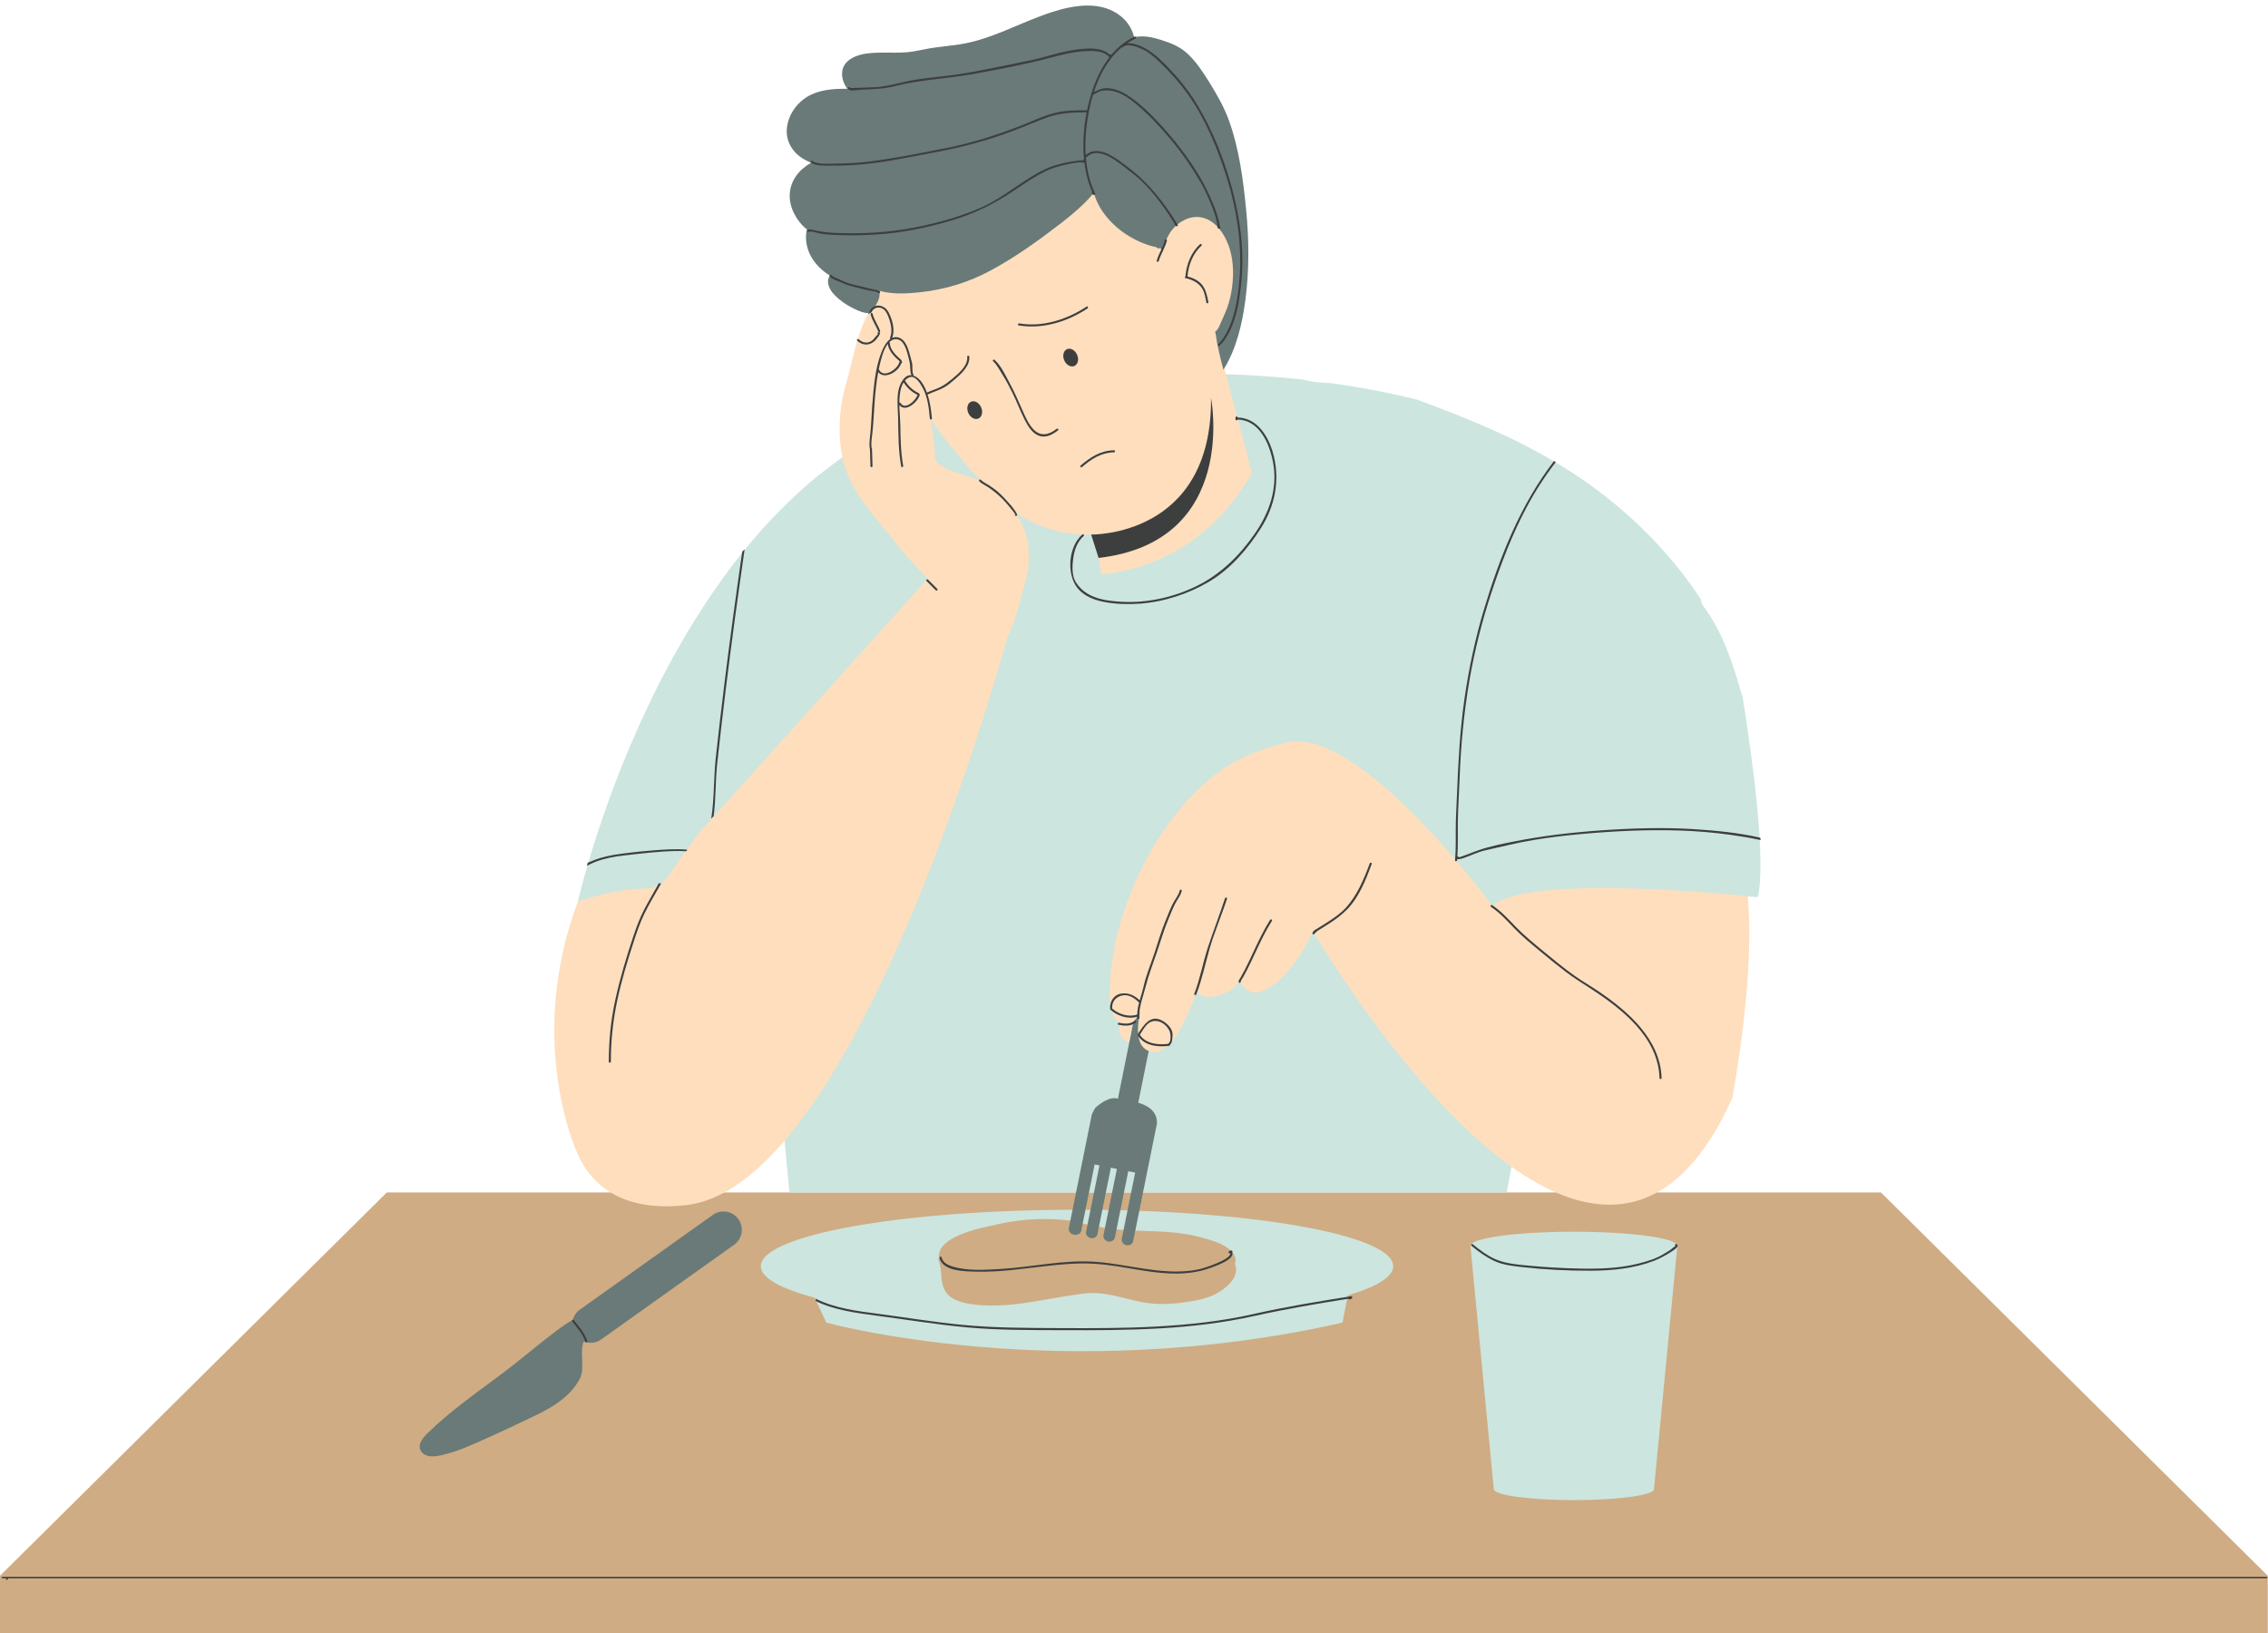
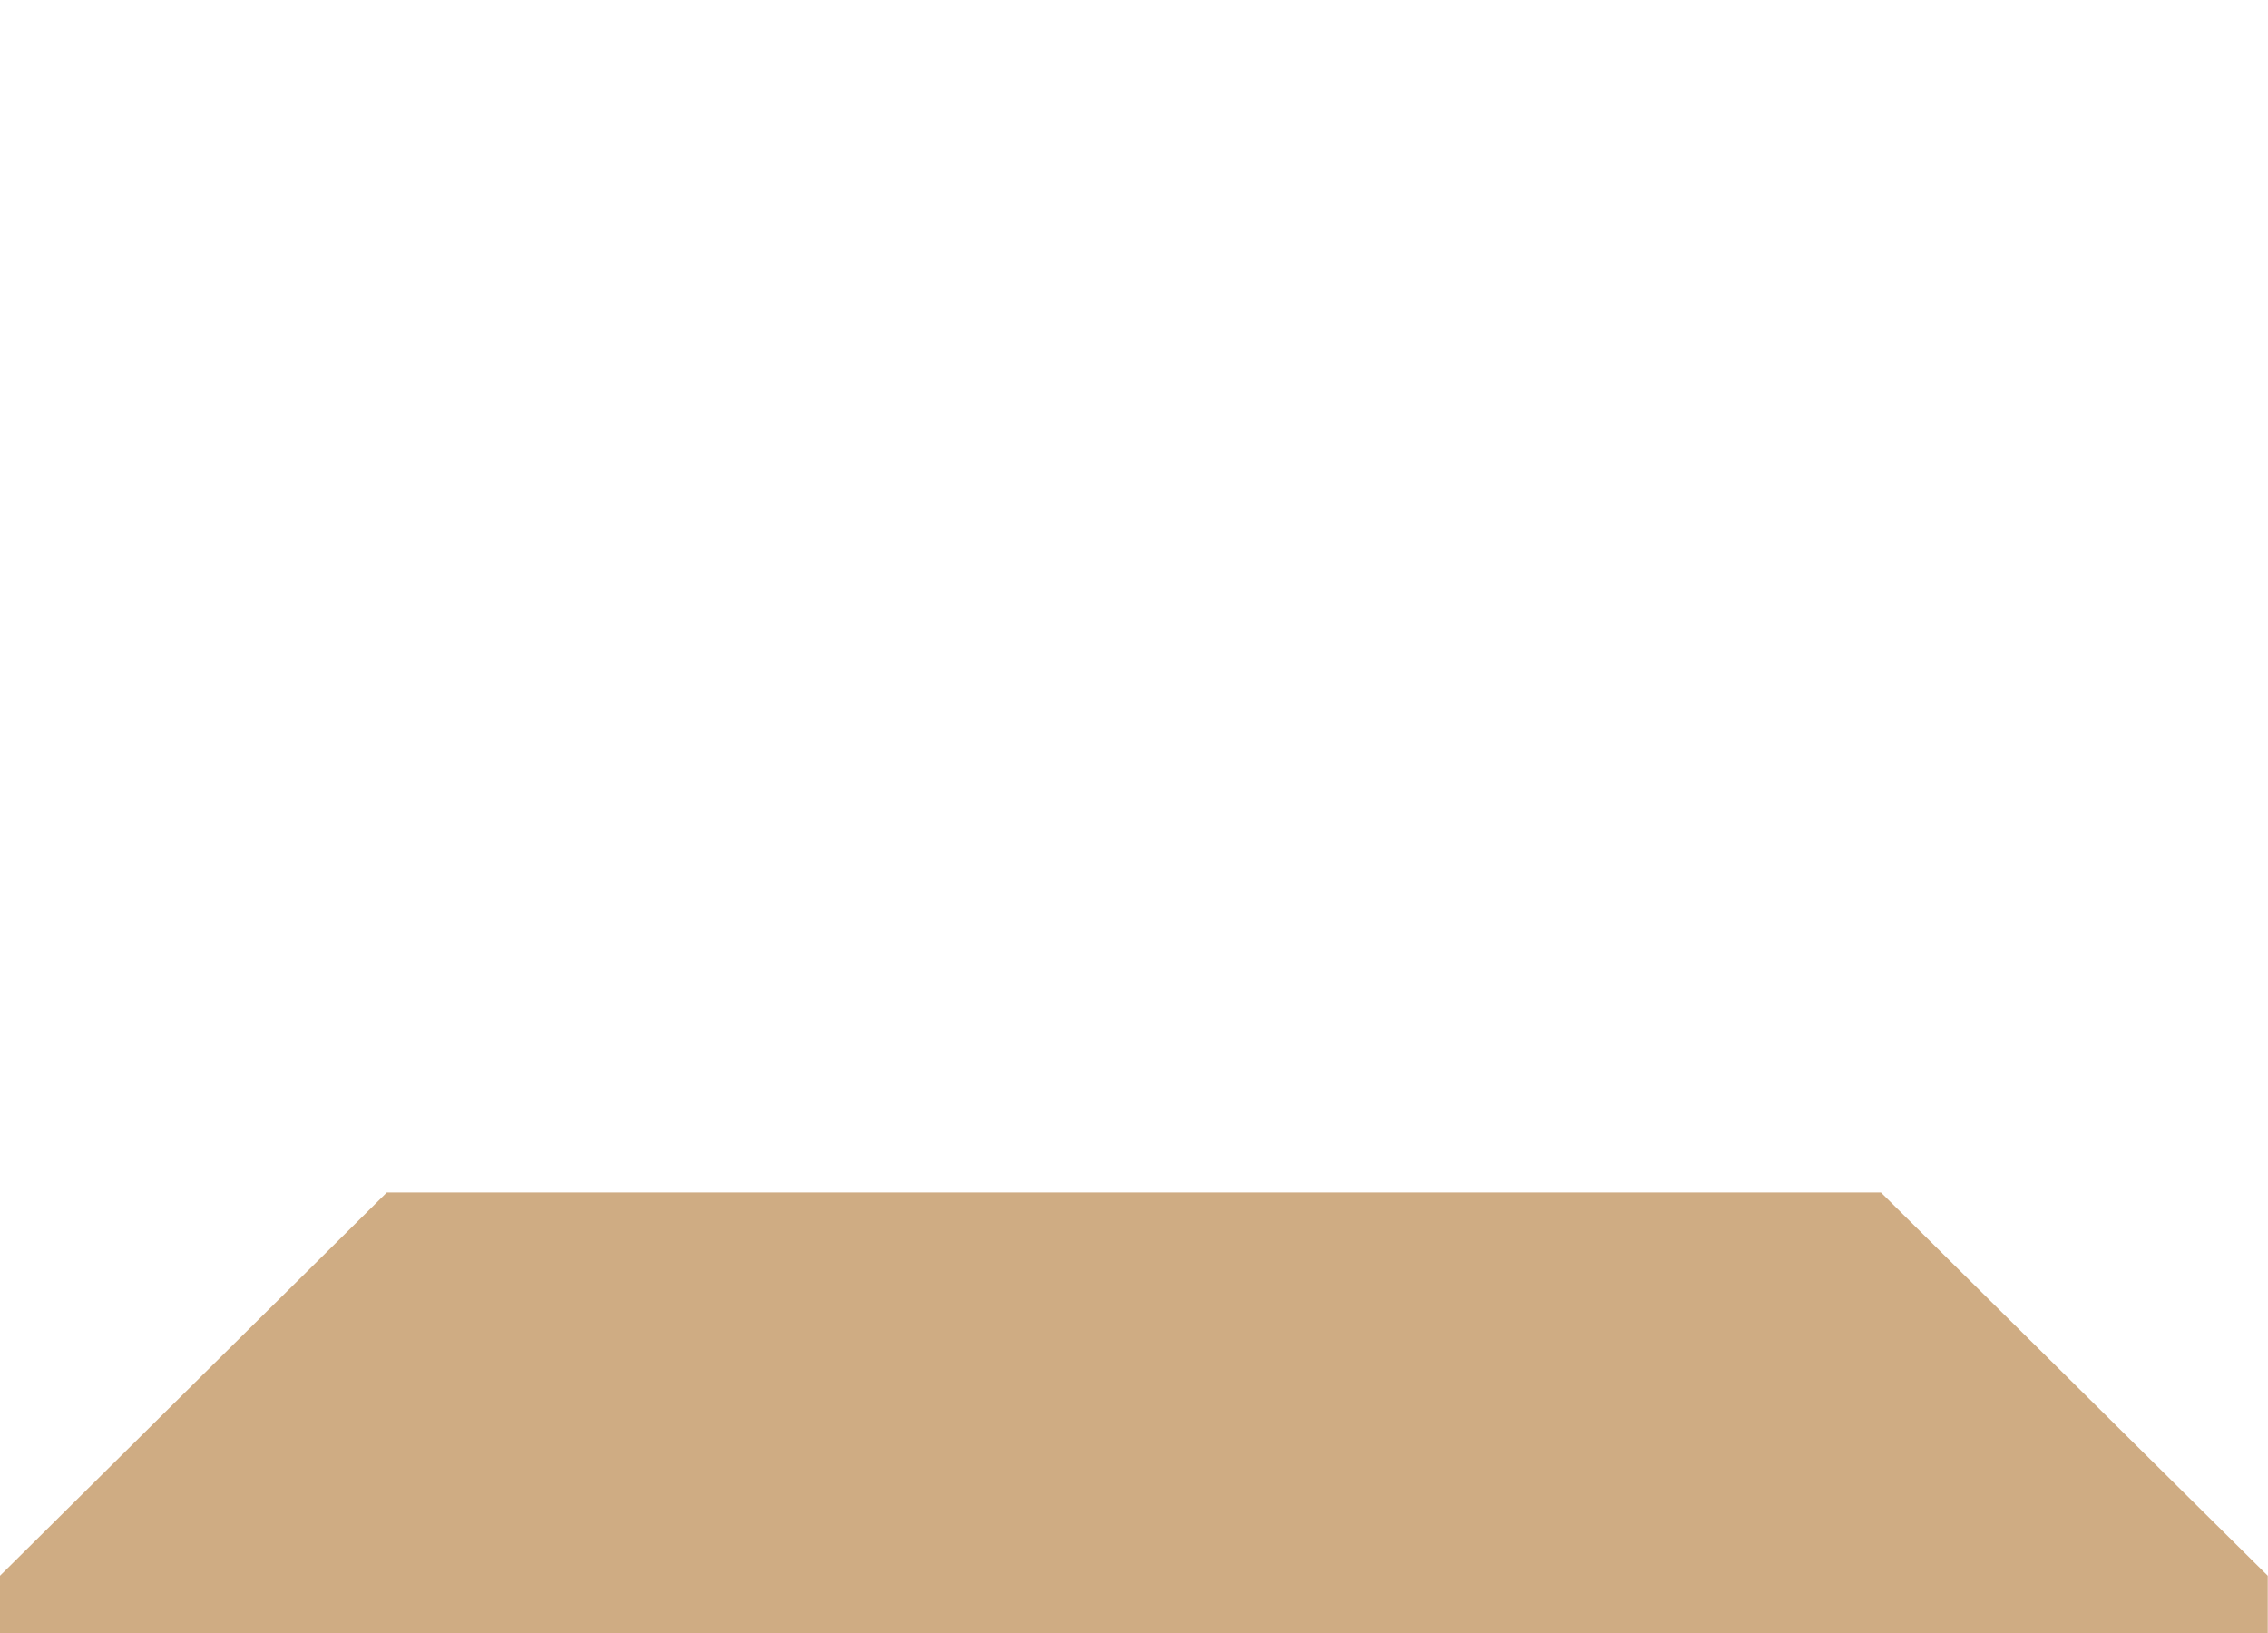
<svg xmlns="http://www.w3.org/2000/svg" height="353.7" preserveAspectRatio="xMidYMid meet" version="1.0" viewBox="0.0 -1.2 491.2 353.7" width="491.2" zoomAndPan="magnify">
  <g id="change1_1">
    <path d="M491.149,340.069v12.429H0v-12.429l83.771-83.012h301.53h22.076L491.149,340.069z" fill="#CFAC83" />
  </g>
  <g id="change2_1">
-     <path d="M233.262,260.796c-37.825,0-68.487,5.474-68.487,12.227c0,2.526,4.294,4.87,11.649,6.819l2.537,5.4 c0,0,50.479,13.925,111.807,0l1.134-5.902c6.25-1.845,9.847-4.007,9.847-6.317C301.749,266.27,271.088,260.796,233.262,260.796z M266.4,276.7c-2.037,2.19-4.601,3.211-7.511,3.757c-3.535,0.666-7.404,1.061-10.976,0.452c-4.405-0.75-8.375-2.49-12.935-1.983 c-7.476,0.835-15.238,3.163-22.81,2.511c-2.333-0.199-5.726-0.608-7.226-2.696c-1.575-2.2-0.724-4.737-1.672-7.075 c-0.071-0.173-0.031-0.314,0.061-0.413c-0.195-2.631,2.445-4.102,4.535-5.008c2.688-1.162,5.577-1.703,8.41-2.347 c5.171-1.17,10.575-1.372,15.828-0.724c0.262,0.031,0.376,0.271,0.354,0.475c1.545-0.007,3.103,0.312,4.602,0.639 c3.042,0.674,5.949,0.945,9.066,1.047c4.589,0.151,9.205,0.157,13.664,1.362c2.43,0.657,6.396,1.58,7.595,4.122 c0.286,0.614,0.275,1.191,0.061,1.715C268.068,273.875,267.592,275.414,266.4,276.7z M363.284,268.624l-5.065,52.684 c0,1.313-7.767,2.377-17.348,2.377s-17.348-1.064-17.348-2.377l-5.065-52.684c0-1.694,10.036-3.069,22.413-3.069 C353.25,265.554,363.284,266.929,363.284,268.624z M380.709,193.076c0,0-15.812-1.011-17.425,0 c-1.613,1.009-1.613,1.009-1.613,1.009l-20.44,37.311l-14.547-2.513l1.684,17.15l-2.042,11.024H170.976l-4.08-43.306l4.154-11.74 l-45.902-7.927c0,0,20.019-89.432,79.453-107.007c22.991-6.799,50.961-9.007,77.677-6.054c0.252,0.066,0.501,0.129,0.749,0.186 c1.718,0.392,3.456,0.501,5.198,0.56c6.318,0.888,12.537,2.071,18.574,3.558c1.149,0.408,2.29,0.831,3.419,1.258 c10.952,4.137,21.527,8.722,31.299,15.245c9.302,6.208,17.646,14.024,24.274,23.041c0.913,1.242,1.779,2.505,2.603,3.787 c0.033,0.497,0.184,0.98,0.497,1.397c4.354,5.815,6.6,12.934,8.526,19.849c0.018,0.052,0.028,0.106,0.044,0.159 C379.718,164.259,382.52,185.338,380.709,193.076z" fill="#CCE5DF" />
-   </g>
+     </g>
  <g id="change3_1">
-     <path d="M250.57,242.119l-2.076,10.26c-0.014,0.072-0.04,0.136-0.069,0.198c0.001,0.083-0.002,0.164-0.02,0.248 l-2.987,14.772c-0.126,0.622-0.778,1.014-1.458,0.877c-0.682-0.138-1.13-0.752-1.006-1.374l2.9-14.343l-1.495-0.304l-2.9,14.344 c-0.125,0.622-0.778,1.014-1.459,0.876c-0.68-0.138-1.129-0.751-1.005-1.373l2.9-14.344l-1.306-0.264l-2.906,14.368 c-0.125,0.621-0.778,1.013-1.459,0.875c-0.681-0.137-1.131-0.753-1.005-1.372l2.906-14.37l-1.051-0.211l-2.905,14.367 c-0.127,0.621-0.83,1.003-1.57,0.854c-0.741-0.15-1.241-0.773-1.115-1.396l2.988-14.774c0.017-0.088,0.048-0.166,0.086-0.243 c-0.008-0.075-0.008-0.153,0.009-0.229l1.905-9.427c0.122-0.267,0.254-0.527,0.392-0.787h-0.001c0.101-0.19,0.202-0.378,0.308-0.563 c0.002-0.003,0.004-0.004,0.004-0.006c0.021-0.038,0.041-0.075,0.063-0.112c0.025-0.01,0.055-0.01,0.082-0.018 c1.044-0.931,3.099-2.464,4.798-1.897l3.494-17.285c0.245-1.213,1.427-1.999,2.642-1.751c1.214,0.244,1.999,1.425,1.755,2.64 l-3.492,17.27c1.612,0.454,4.052,1.58,4.055,4.234C250.585,241.945,250.587,242.032,250.57,242.119z M154.386,261.91l-25.777,18.371 h-0.005l-3.008,2.141c-0.784,0.56-1.304,1.35-1.53,2.213c0,0.002-0.001,0.005-0.001,0.007c-0.262,0.149-0.518,0.299-0.772,0.453 c-1.673,1.01-3.222,2.24-4.767,3.44c-3.232,2.508-6.339,5.173-9.614,7.626c-5.586,4.188-11.367,8.193-16.376,13.09 c-1.076,1.05-2.409,2.748-1.112,4.138c1.332,1.433,3.957,0.653,5.55,0.22c2.881-0.779,5.617-2.075,8.335-3.284 c3.661-1.628,7.282-3.352,10.889-5.09c3.687-1.779,7.649-4.24,9.485-8.083c1.01-2.113-0.194-5.618,0.735-7.812 c1.213,0.485,2.641,0.365,3.782-0.449l4.689-3.342l24.105-17.171c1.787-1.272,2.201-3.754,0.932-5.536 C158.654,261.054,156.174,260.636,154.386,261.91z" fill="#697A78" />
-   </g>
+     </g>
  <g id="change4_1">
-     <path d="M271.141,101.198l-7.979-30.288c0.285-0.458,0.575-0.926,0.875-1.409 c10.899-17.576-2.029-23.008-2.029-23.008c-3.565-2.227-6.116-0.575-7.781,1.646c-4.318-8.046-8.368-13.405-8.368-13.405L232.104,30 l-4.291,2.072l-14.487,2.365l-16.267,8.282c0,0-18.232-15.628-10.323,14.958c0.084,0.333,0.172,0.67,0.267,1.011 c0.611,2.276,1.299,4.48,2.049,6.618c-2.466,3.146-3.603,7.83-4.614,12.004c-0.373,1.54-0.723,2.994-1.122,4.294 c-2.063,6.752-1.953,14.63,0.284,20.068c1.711,4.169,4.741,7.83,7.668,11.369c0.915,1.11,1.859,2.25,2.729,3.375 c2.117,2.724,4.458,5.306,6.926,7.675l-49.386,54.915c-2.083,2.795-4.204,5.587-6.107,8.5c-1.231,1.881-2.528,3.29-4.729,3.685 c-0.011,0.016-0.021,0.028-0.032,0.041c-0.076,0-0.152-0.002-0.228-0.002c-0.055,0.008-0.108,0.017-0.163,0.024 c-0.17,0.019-0.319,0.006-0.457-0.024c-7.582,0.12-14.676,2.854-14.676,2.854c-11.311,30.164-0.267,54.079-0.267,54.079l0.003-0.008 c3.363,8.254,11.016,13.118,23.823,11.629c34.777-4.044,64.647-105.598,69.656-123.522c0.014-0.026,0.032-0.051,0.047-0.078 l0.692-0.16l-0.506-0.19c1.077-2.072,1.694-4.423,2.293-6.717c0.275-1.056,0.538-2.053,0.838-3.029 c1.983-6.348,1.331-11.857-1.93-16.417c3.11,2.187,6.699,3.735,10.58,4.454c1.398,0.261,2.835,0.412,4.303,0.448 c0.218,0.005,0.44,0.009,0.661,0.009c0.576,0,1.146-0.02,1.712-0.055l1.483,8.629C238.537,123.156,259.164,122.712,271.141,101.198z M211.123,102.489c-0.728-0.31-1.588-0.581-2.498-0.87c-2.271-0.718-4.844-1.54-6.063-3.211l-0.023,0.014 c-0.146-3.665-0.51-6.667-1.091-8.996c4.095,5.922,8.198,10.606,11.428,13.929C212.325,103.044,211.744,102.755,211.123,102.489z M169.118,62.792c-0.098,0.022-0.151,0.036-0.151,0.036S169.051,62.716,169.118,62.792z M378.494,192.867 c0,0-47.645-5.065-55.258,2.152c0,0-19.962-27.37-35.95-34.155c-1.204-0.636-2.465-1.02-3.757-1.209 c-2.283-0.477-4.435-0.408-6.37,0.381c-2.329,0.529-4.653,1.396-6.862,2.331c-11.886,5.03-20.803,18.391-25.184,29.223 c-2.71,6.696-4.165,12.596-4.586,18.561c-0.018,0.235-0.034,0.486-0.057,0.747c-0.219,2.821-0.556,7.075,1.584,8.957 c0.217,0.19,0.432,0.347,0.646,0.473c-0.051-0.011-0.105-0.019-0.172-0.022c-0.172-0.01-0.271,0.197-0.19,0.333 c-0.019,0.031-0.031,0.067-0.029,0.109c0.001,0.257,0.011,0.505,0.034,0.75c-0.033,0.413,0.043,0.807,0.23,1.181 c0.259,0.761,0.742,1.398,1.619,1.811c0.131,0.064,0.278,0.014,0.325-0.131c0.43-1.338,0.635-2.688,0.665-4.086 c0.714-0.492,1.296-1.356,1.729-2.315c-0.551,2.684-0.707,5.323,0.197,6.972c0.482,0.881,1.235,1.432,2.243,1.647 c0.22,0.043,0.439,0.068,0.654,0.068c3.61-0.005,6.773-6.27,9.191-13.188c0.256,0.515,0.735,0.886,1.397,1.081 c0.376,0.107,0.791,0.154,1.23,0.154c1.912,0,4.258-0.931,5.358-1.993c0.431-0.416,0.865-0.9,1.287-1.429 c0.968,1.954,2.275,2.483,3.408,2.483c0.267,0,0.529-0.03,0.771-0.077c4.431-0.876,9.912-8.597,11.646-13.234 c10.82,17.817,63.079,98.113,90.87,36.184C375.166,236.624,380.247,210.184,378.494,192.867z M242.854,221.45 c-0.028,0.013-0.051,0.034-0.067,0.06c-0.002-0.023-0.005-0.049-0.006-0.073c0.004-0.037,0.015-0.075,0.022-0.114 C242.822,221.365,242.837,221.407,242.854,221.45z M243.854,223.469c0.005-0.023,0.007-0.045,0.013-0.066 c0.016,0,0.029-0.002,0.043-0.005c-0.019,0.123-0.032,0.248-0.041,0.376c-0.064-0.051-0.127-0.102-0.183-0.154 C243.759,223.605,243.827,223.557,243.854,223.469z M243.687,220.678c-0.039,0.047-0.086,0.087-0.131,0.131 c-0.095-0.081-0.238-0.083-0.318,0.037c-0.017-0.011-0.036-0.023-0.051-0.037c0.026-0.065,0.019-0.146-0.057-0.219 c-0.044-0.039-0.079-0.071-0.117-0.102C243.241,220.587,243.465,220.651,243.687,220.678z" fill="#FEDEBD" />
-   </g>
+     </g>
  <g id="change3_2">
-     <path d="M269.731,63.71c-0.691,5.248-1.934,10.631-4.762,15.172c-0.696-2.611-1.333-5.233-1.718-7.917 c-0.018-0.122-0.06-0.217-0.117-0.292c0.648-0.436,1.048-1.467,1.33-2.114c0.289-0.652,0.58-1.304,0.864-1.957 c0.6-1.37,1.025-2.817,1.301-4.28c0.572-3.092,0.638-6.411-0.243-9.449c-0.861-2.958-2.985-6.454-6.317-7.013 c-2.472-0.413-4.806,0.958-6.322,2.839c-0.577,0.715-0.938,1.671-1.426,2.503c-0.181,0.488-0.369,0.973-0.483,1.481 c-0.05,0.217-0.376,0.208-0.43,0c-0.012-0.048-0.033-0.092-0.06-0.132c-0.055,0-0.108-0.02-0.153-0.054 c-0.045,0.03-0.081,0.068-0.126,0.096c-0.063,0.036-0.12,0.041-0.17,0.022c-0.026-0.004-0.045-0.018-0.065-0.031 c-0.222-0.115-0.443-0.229-0.666-0.344c-0.137-0.006-0.272-0.022-0.407-0.057c-5.586-1.446-11.276-5.884-12.864-11.613 c-2.141,2.585-4.818,4.805-7.388,6.782c-4.731,3.643-9.75,7.234-15.019,10.059c-4.829,2.59-9.908,4.12-15.35,4.696 c-2.763,0.292-5.905,0.454-8.685-0.326c0.021,0.172,0.036,0.344,0.044,0.516c0.071,1.771-1.176,3.022-2.12,4.41 c-0.133,0.196-0.422,0.076-0.422-0.106c-0.869-0.013-1.77-0.385-2.537-0.732c-1.287-0.581-2.524-1.303-3.61-2.208 c-0.915-0.763-1.89-1.7-2.29-2.861c-0.164-0.466-0.231-0.923-0.167-1.419c0.04-0.312,0.251-0.621,0.354-0.922 c-3.336-2.05-5.695-5.549-5.039-9.663c0.013-0.097,0.088-0.181,0.182-0.234c-2.29-1.792-3.876-4.737-3.815-7.475 c0.071-3.194,2.05-5.576,4.653-7.054c-0.51-0.194-1.002-0.426-1.477-0.692c-2.647-1.499-4.228-4.13-3.73-7.244 c0.515-3.194,2.87-5.953,5.886-7.098c2.067-0.781,4.299-0.976,6.494-0.976c0.218,0,0.435,0.004,0.657,0.009 c-0.754-1.038-1.247-2.218-1.123-3.633c0.208-2.494,2.879-3.643,5.026-3.971c3.42-0.528,6.916,0.079,10.336-0.479 c1.632-0.27,3.229-0.661,4.875-0.874c1.722-0.227,3.446-0.399,5.164-0.661c6.383-0.972,11.941-4.073,17.93-6.272 c4.721-1.739,10.846-3.389,15.578-0.798c2.321,1.264,3.785,3.247,4.335,5.519c0.16-0.041,0.32-0.071,0.484-0.098 c1.84-0.289,3.778,0.172,5.526,0.74c2.006,0.649,3.882,1.403,5.46,2.845c1.947,1.788,3.397,4.01,4.782,6.241 c1.588,2.564,3.084,5.133,4.145,7.968c2.328,6.25,3.215,13.166,3.859,19.775C270.519,50.756,270.573,57.304,269.731,63.71z" fill="#697A78" />
-   </g>
+     </g>
  <g id="change5_1">
-     <path d="M192.371,66.317c-0.906-1.631-3.295-1.932-4.063,0c-0.105,0.266,0.324,0.38,0.427,0.118 c0.461-1.16,1.9-1.342,2.765-0.549c0.491,0.451,0.776,1.177,1.002,1.784c0.459,1.233,0.851,2.999,0.264,4.25 c-0.054,0.114-0.006,0.219,0.071,0.282c-1.068,0.738-1.761,2.371-2.146,3.459c-0.856,2.418-1.239,5.029-1.493,7.574 c-0.252,2.518-0.423,5.052-0.547,7.578c-0.067,1.364-0.288,2.714-0.345,4.079c-0.018,0.42,0.032,0.827,0.107,1.228 c0.013,1.213,0.101,2.424,0.108,3.637c0.002,0.286,0.445,0.287,0.443,0c-0.007-1.175-0.087-2.349-0.106-3.524 c0.001,0,0.002,0,0.002,0c0-0.004-0.001-0.007-0.002-0.011c0-0.078-0.004-0.157-0.005-0.235c0-0.073-0.03-0.127-0.074-0.163 c-0.179-1.092,0.057-2.326,0.176-3.406c0.255-2.329,0.313-4.684,0.502-7.022c0.163-2.02,0.372-4.025,0.743-6.012 c1.318,1.709,4.373-0.049,4.958-1.854c0.104-0.008,0.202-0.077,0.201-0.211c0-0.203-0.045-0.365-0.154-0.521 c-0.012-0.028-0.03-0.055-0.058-0.081c-1.088-0.943-2.378-2.153-2.45-3.687c-0.003-0.068-0.031-0.119-0.071-0.154 c0.47-0.456,1.035-0.706,1.712-0.595c1.565,0.258,2.087,2.657,2.415,3.912c0.173,0.658,0.336,1.291,0.365,1.974 c0.028,0.646,0.024,1.297,0.279,1.896c-0.599-0.056-1.209,0.186-1.75,0.891c-1.758,2.291-1.195,5.448-1.14,8.13 c0.073,3.584,0.022,7.193,0.676,10.731c0.053,0.281,0.479,0.162,0.428-0.118c-0.523-2.832-0.564-5.697-0.617-8.566 c-0.026-1.487-0.192-3.074-0.213-4.639c1.32,1.743,4.003-0.632,4.417-2.166c0.034-0.13-0.042-0.222-0.139-0.257 c-0.008-0.057-0.041-0.109-0.112-0.142c-1.164-0.528-2.223-1.487-2.878-2.582c-0.027-0.046-0.065-0.073-0.105-0.088 c0.292-0.353,0.646-0.637,1.075-0.776c1.241-0.404,2.328,1.451,2.791,2.31c1.078,1.999,1.365,4.424,1.556,6.651 c0.025,0.283,0.469,0.285,0.444,0c-0.152-1.748-0.387-3.533-0.941-5.207c0.02-0.003,0.039-0.005,0.059-0.014 c1.122-0.531,2.316-0.872,3.414-1.458c0.89-0.476,1.722-1.2,2.487-1.853c1.334-1.139,3.272-2.918,3.081-4.865 c-0.027-0.282-0.472-0.285-0.444,0c0.196,1.985-1.997,3.763-3.362,4.897c-0.708,0.589-1.463,1.159-2.275,1.592 c-0.987,0.528-2.083,0.817-3.095,1.292c-0.226-0.616-0.5-1.214-0.836-1.788c-0.506-0.86-1.294-1.645-2.137-1.898 c0.048-0.063,0.069-0.147,0.028-0.237c-0.384-0.833-0.075-1.758-0.31-2.609c-0.201-0.727-0.368-1.462-0.584-2.185 c-0.333-1.115-0.881-2.624-2.05-3.114c-0.622-0.261-1.168-0.224-1.65-0.008C193.925,70.25,193.229,67.863,192.371,66.317z M198.723,84.311c0.003,0.001,0.005,0.001,0.009,0.002c-0.422,1.225-2.705,3.411-3.698,1.765c-0.063-0.104-0.166-0.12-0.255-0.09 c0.009-0.999,0.089-1.982,0.316-2.917c0.117-0.483,0.322-1.007,0.616-1.465C196.402,82.747,197.506,83.76,198.723,84.311z M194.834,77.031c0.025,0.029,0.042,0.06,0.054,0.088c-0.052,0.023-0.094,0.067-0.111,0.14c-0.373,1.515-3.529,3.677-4.451,1.481 c0.062-0.302,0.128-0.603,0.2-0.904c0.255-1.079,0.761-3.272,1.751-4.565C192.463,74.822,193.705,76.052,194.834,77.031z M214.395,104.03c0.61,0.42,1.234,0.84,1.787,1.336c1.009,0.906,1.897,1.883,2.782,2.907c0.15,0.172,2.078,2.488,0.994,2.232 c-0.278-0.065-0.161-0.494,0.119-0.427c-0.344-0.082-0.153,0.155-0.396-0.187c-0.075-0.108-0.151-0.214-0.231-0.318 c-0.228-0.3-0.46-0.596-0.708-0.881c-0.533-0.616-1.041-1.252-1.62-1.83c-0.915-0.912-1.884-1.715-2.95-2.449 c-0.642-0.439-1.553-0.833-2.075-1.395c-0.195-0.209,0.118-0.523,0.314-0.314C212.895,103.226,213.8,103.62,214.395,104.03z M258.654,214.036c1.275-3.26,1.853-6.71,2.941-10.022c1.178-3.58,2.555-7.094,3.713-10.68c0.087-0.271,0.517-0.155,0.428,0.118 c-1.199,3.716-2.784,7.333-3.845,11.091c-0.907,3.211-1.589,6.495-2.81,9.61C258.98,214.417,258.55,214.303,258.654,214.036z M268.256,211.432c0-0.359,0.248-0.613,0.423-0.919c0.316-0.56,0.627-1.122,0.922-1.695c0.591-1.158,1.15-2.334,1.7-3.513 c1.161-2.486,2.319-4.972,3.79-7.294c0.153-0.238,0.536-0.019,0.381,0.225c-1.398,2.21-2.518,4.569-3.62,6.937 c-0.553,1.181-1.099,2.365-1.692,3.525c-0.294,0.572-0.59,1.146-0.908,1.705c-0.146,0.258-0.549,0.732-0.549,1.029 C268.702,211.719,268.256,211.719,268.256,211.432z M284.337,200.744c0.063-0.047,0.04-0.196,0.104-0.263 c0.243-0.243,0.63-0.429,0.922-0.614c0.678-0.435,1.367-0.854,2.044-1.289c1.447-0.922,2.894-1.899,4.063-3.171 c2.468-2.689,3.932-6.235,5.187-9.614c0.099-0.266,0.527-0.151,0.429,0.118c-1.268,3.408-2.731,7.155-5.304,9.812 c-1.23,1.272-2.653,2.297-4.148,3.239c-0.779,0.492-1.569,0.97-2.34,1.479c-0.326,0.217-0.44,0.474-0.731,0.686 C284.329,201.295,284.109,200.909,284.337,200.744z M218.711,81.855c1.031,1.882,1.857,3.843,2.731,5.8 c0.651,1.458,1.33,3.11,2.492,4.245c1.572,1.534,3.321,1.028,4.912-0.226c0.223-0.174,0.54,0.136,0.314,0.314 c-1.232,0.972-2.706,1.761-4.274,1.125c-1.379-0.558-2.281-2.079-2.926-3.335c-0.998-1.945-1.737-4.013-2.72-5.966 c-0.651-1.295-1.322-2.629-2.11-3.847c-0.637-0.984-1.151-2.12-2.036-2.912c-0.213-0.192,0.102-0.504,0.314-0.314 C216.854,78.033,217.794,80.182,218.711,81.855z M235.548,65.591c-4.309,2.861-9.742,4.556-14.921,3.682 c-0.28-0.047-0.161-0.474,0.118-0.427c5.058,0.853,10.377-0.848,14.579-3.638C235.563,65.049,235.786,65.434,235.548,65.591z M260.208,52.004c-1.848,1.701-2.84,4.207-3.025,6.684c1.234,0.294,2.542,0.919,3.285,1.961c0.755,1.056,0.979,2.315,1.238,3.561 c0.058,0.279-0.368,0.398-0.426,0.118c-0.229-1.082-0.388-2.327-1.048-3.249c-0.808-1.13-2.119-1.763-3.456-2.03 c-0.223-0.044-0.192-0.317-0.032-0.403c0.199-2.577,1.226-5.185,3.149-6.955C260.104,51.499,260.42,51.812,260.208,52.004z M250.521,55.228c0.452-1.535,1.385-2.886,1.774-4.436c0.072-0.278,0.499-0.161,0.431,0.117c-0.393,1.552-1.323,2.902-1.775,4.437 C250.869,55.619,250.439,55.501,250.521,55.228z M190.563,61.931c0.179,0.22-0.133,0.536-0.313,0.314 c-0.28-0.344-1.875-0.487-2.332-0.599c-1.198-0.29-2.4-0.568-3.589-0.89c-0.832-0.226-1.594-0.52-2.375-0.884 c-0.606-0.284-1.855-0.625-2.237-1.221c-0.154-0.241,0.23-0.464,0.384-0.224c0.205,0.322,1.054,0.575,1.384,0.734 c0.573,0.274,1.146,0.553,1.736,0.791c0.795,0.319,1.661,0.494,2.489,0.7c1.122,0.278,2.247,0.541,3.368,0.82 C189.429,61.56,190.31,61.619,190.563,61.931z M174.969,48.566c0.593-0.156,1.38,0.094,1.959,0.212 c1.262,0.257,2.52,0.405,3.808,0.459c2.866,0.118,5.757,0.106,8.621-0.066c5.771-0.349,11.442-1.457,16.968-3.15 c2.737-0.84,5.443-1.83,7.979-3.169c2.434-1.286,4.647-2.901,6.939-4.415c2.222-1.469,4.512-2.941,7.065-3.758 c1.354-0.433,2.735-0.75,4.142-0.95c0.729-0.104,1.399-0.218,2.097-0.172c0.001-0.12,0.109-0.228,0.23-0.227 c-0.339-3.412-0.07-6.942,0.567-10.205c-2.832,0.001-5.608,0.08-8.309,1.027c-2.566,0.9-5.053,2.022-7.599,2.98 c-5.442,2.048-10.912,3.535-16.628,4.591c-5.45,1.008-10.971,2.231-16.497,2.714c-2.074,0.182-4.153,0.245-6.234,0.233 c-1.368-0.009-3.205,0.123-4.421-0.634c-0.243-0.15-0.02-0.535,0.224-0.382c1.379,0.857,3.628,0.584,5.187,0.567 c2.268-0.026,4.525-0.116,6.779-0.386c5.672-0.681,11.364-1.843,16.969-2.943c5.534-1.086,10.816-2.748,16.07-4.788 c2.508-0.974,4.986-2.211,7.607-2.858c2.246-0.554,4.565-0.564,6.868-0.564c0.025,0,0.047,0.007,0.069,0.014 c0.089-0.439,0.186-0.875,0.29-1.303c0.176-0.734,0.378-1.474,0.605-2.212c0.001-0.037,0.01-0.072,0.034-0.104 c0.868-2.793,2.122-5.552,3.898-7.853c-1.172-1.529-3.665-1.436-5.394-1.336c-2.532,0.146-4.854,0.75-7.293,1.398 c-5.56,1.478-11.293,2.539-16.951,3.568c-5.603,1.018-11.323,1.181-16.853,2.608c-2.497,0.644-4.938,0.641-7.489,0.787 c-0.454,0.025-2.61,0.477-2.598-0.374c0.004-0.287,0.447-0.287,0.444,0c-0.001,0.027,5.749-0.197,5.99-0.221 c2.902-0.295,5.688-1.225,8.573-1.655c2.684-0.399,5.385-0.648,8.076-0.999c2.846-0.371,5.644-0.962,8.458-1.516 c2.849-0.561,5.701-1.11,8.536-1.745c2.637-0.59,5.234-1.49,7.893-1.959c2.404-0.425,6.717-1.129,8.7,0.877 c0.083-0.121,0.28-0.122,0.366-0.001c1.369-1.63,3.021-2.996,5.029-3.915c0.258-0.118,0.484,0.263,0.224,0.383 c-0.662,0.304-1.284,0.659-1.874,1.056c1.275-0.131,2.916,0.532,3.788,1.005c2.385,1.292,4.334,3.384,6.163,5.351 c2.07,2.227,3.894,4.679,5.445,7.293c3.308,5.564,5.736,11.771,7.406,18.016c1.733,6.488,2.616,13.276,1.944,19.986 c-0.277,2.749-0.633,5.58-1.519,8.208c-0.42,1.245-0.917,2.486-1.608,3.606c-0.285,0.458-0.58,0.912-0.923,1.328 c-0.131,0.159-0.593,0.547-0.827,0.834c-0.066-0.145-0.14-0.283-0.221-0.417c0.204-0.191,0.439-0.373,0.539-0.495 c0.452-0.547,0.863-1.128,1.209-1.749c0.677-1.218,1.21-2.511,1.599-3.85c0.851-2.935,1.263-6.065,1.435-9.11 c0.396-6.976-0.682-13.949-2.745-20.608c-1.955-6.312-4.515-12.624-8.309-18.071c-1.808-2.595-3.898-4.917-6.168-7.114 c-1.099-1.063-2.264-2.139-3.646-2.824c-1.003-0.499-3.48-1.544-4.454-0.557c-0.081,0.082-0.179,0.078-0.256,0.033 c-0.816,0.683-1.56,1.451-2.224,2.288c-0.008,0.015-0.019,0.029-0.029,0.041c-1.705,2.156-2.926,4.744-3.782,7.38 c1.112-0.589,2.113-1.004,3.482-0.816c1.624,0.224,3.121,0.97,4.449,1.91c3.014,2.135,5.654,4.922,8.063,7.703 c2.557,2.956,4.896,6.111,6.896,9.47c1.042,1.749,1.933,3.59,2.738,5.459c0.386,0.901,0.744,1.823,1.032,2.76 c0.159,0.518,0.318,1.037,0.438,1.564c0.053,0.231,0.091,0.974,0.249,1.145c0.177,0.194-0.045,0.453-0.27,0.349 c-0.051-0.015-0.103-0.029-0.156-0.043c-0.187-0.045-0.189-0.251-0.09-0.363c-0.146-0.424-0.159-0.996-0.259-1.361 c-0.25-0.922-0.538-1.834-0.886-2.725c-0.736-1.886-1.578-3.805-2.594-5.561c-1.874-3.234-4.008-6.323-6.405-9.192 c-2.251-2.695-4.683-5.324-7.38-7.582c-1.366-1.144-2.92-2.313-4.655-2.825c-0.845-0.25-1.639-0.319-2.514-0.254 c-0.906,0.069-1.575,0.547-2.336,0.969c-0.216,0.717-0.407,1.437-0.573,2.148c-0.793,3.414-1.248,7.218-1.001,10.916 c2.847-2.623,7.161,1.071,9.447,2.817c4.335,3.308,7.65,7.612,10.478,12.243c0.115,0.188-0.115,0.421-0.303,0.303 c-0.205-0.128-0.224-0.168-0.375-0.376c-0.055-0.074-0.049-0.146-0.013-0.204c-2.571-4.149-5.594-8.265-9.521-11.212 c-2.215-1.663-6.735-5.873-9.489-3.178c-0.059,0.057-0.125,0.069-0.186,0.058c0.023,0.291,0.047,0.582,0.08,0.871 c0.022,0.043,0.027,0.089,0.018,0.132c0.285,2.385,0.88,4.699,1.898,6.802c0.063,0.134-0.01,0.357-0.193,0.335 c-0.233-0.029-0.268-0.052-0.452-0.213c-0.134-0.118-0.063-0.283,0.063-0.345c-0.902-1.999-1.46-4.175-1.74-6.421 c-1.335-0.225-2.875,0.165-4.186,0.46c-1.38,0.311-2.792,0.695-4.07,1.313c-2.519,1.217-4.822,2.796-7.134,4.356 c-4.307,2.905-8.751,5.051-13.75,6.497c-5.347,1.546-10.791,2.645-16.357,2.949c-2.863,0.156-5.757,0.211-8.621,0.067 c-1.064-0.053-2.146-0.103-3.191-0.322c-0.704-0.148-1.748-0.553-2.458-0.365C174.81,49.067,174.693,48.64,174.969,48.566z M200.988,124.331c0.666,0.666,1.331,1.331,1.996,1.996c0.203,0.203-0.111,0.516-0.314,0.313c-0.666-0.665-1.331-1.331-1.995-1.996 C200.471,124.441,200.785,124.127,200.988,124.331z M142.688,190.095c0.044,0.003,0.086,0.013,0.132,0.013 c0.123,0,0.247-0.004,0.371-0.009c-0.17,0.308-0.339,0.614-0.513,0.919c-1.062,1.864-2.167,3.715-3.109,5.649 c-0.938,1.924-1.612,3.917-2.28,5.952c-1.379,4.204-2.665,8.455-3.59,12.791c-0.946,4.43-1.404,8.79-1.404,13.319 c0,0.29-0.443,0.29-0.443,0c0-4.563,0.444-8.977,1.419-13.439c1.008-4.611,2.367-9.13,3.858-13.601 c0.688-2.059,1.415-4.039,2.417-5.965C140.539,193.818,141.641,191.971,142.688,190.095z M154.04,176.098 c0.685-4.342,0.506-8.813,0.982-13.185c0.583-5.358,1.208-10.711,1.873-16.061c1.186-9.545,2.491-19.076,3.856-28.598 c0.027-0.017,0.053-0.034,0.079-0.055c0.156-0.134,0.3-0.278,0.435-0.428c-1.454,10.114-2.842,20.239-4.087,30.381 c-0.656,5.351-1.278,10.707-1.853,16.068c-0.403,3.773-0.259,7.609-0.774,11.37C154.356,175.735,154.187,175.906,154.04,176.098z M129.095,185.4c-0.69,0.258-1.349,0.588-2.006,0.918c0.108-0.198,0.167-0.42,0.178-0.646c0-0.001,0.001-0.004,0.001-0.005 c0.022-0.01,0.042-0.021,0.063-0.03c0.924-0.406,1.867-0.779,2.842-1.062c1.762-0.508,3.54-0.765,5.36-1 c1.914-0.246,3.837-0.44,5.762-0.591c2.394-0.186,4.845-0.376,7.246-0.185c0.089,0.008,0.197,0.016,0.314,0.024 c-0.022,0.042-0.046,0.085-0.07,0.129c-0.071,0.062-0.132,0.129-0.188,0.203c-2.996-0.222-7.968,0.323-8.741,0.395 c-1.542,0.141-3.076,0.346-4.615,0.51C133.15,184.281,131.06,184.668,129.095,185.4z M268.036,89.225 c4.5,0.071,6.941,4.536,7.865,8.45c1.273,5.39,0.184,10.741-2.759,15.417c-2.834,4.507-6.63,8.925-11.246,11.663 c-4.54,2.692-9.798,4.395-15.067,4.784c-2.44,0.18-4.964,0.106-7.376-0.316c-2.264-0.395-4.612-1.219-6.098-3.076 c-2.434-3.044-1.95-8.987,1.032-11.575c0.214-0.187,0.53,0.125,0.313,0.314c-1.337,1.16-1.994,2.953-2.243,4.67 c-0.229,1.577-0.375,3.836,0.503,5.263c2.149,3.492,6.148,4.093,9.925,4.309c5.522,0.315,11.208-0.947,16.178-3.356 c5.257-2.548,9.403-6.641,12.712-11.417c3.194-4.608,5.018-9.945,3.912-15.558c-0.783-3.988-2.953-9.055-7.661-9.127 c-0.044,0.24-0.436,0.228-0.436-0.042c0-0.061,0-0.122,0-0.184c0-0.074,0-0.148,0-0.222c0-0.286,0.444-0.286,0.444,0 C268.036,89.222,268.036,89.223,268.036,89.225z M315.574,185.113c0.007-0.078,0.012-0.156,0.021-0.234 c0.365,0.053,1.063-0.141,1.27-0.21c1.604-0.535,3.132-1.329,4.809-1.707c3.448-0.779,6.828-1.625,10.339-2.219 c3.646-0.616,7.327-1.039,11.026-1.366c6.926-0.613,13.902-0.933,20.872-0.702c3.632,0.12,7.253,0.423,10.836,0.922 c2.16,0.302,4.404,0.655,6.573,1.143c-0.032-0.169-0.059-0.339-0.085-0.509c-4.643-1.074-9.621-1.561-14.325-1.856 c-6.644-0.418-13.333-0.215-19.964,0.248c-6.436,0.45-12.818,1.18-19.095,2.433c-2.509,0.503-5.113,1.015-7.499,1.836 c-0.854,0.294-1.69,0.629-2.531,0.949c-0.431,0.161-0.862,0.321-1.305,0.468c-0.115,0.038-0.231,0.074-0.354,0.108 c-0.096,0.028-0.15,0.044-0.177,0.055c-0.04-0.115-0.206-0.191-0.349-0.159c0.164-2.463,0.07-4.945,0.099-7.41 c0.037-3.23,0.28-6.463,0.396-9.69c0.256-6.988,0.908-13.932,2.079-20.829c1.121-6.598,2.759-13.099,4.871-19.449 c2.086-6.277,4.452-12.475,7.574-18.319c1.821-3.408,3.918-6.668,6.284-9.724c-0.122-0.083-0.243-0.166-0.363-0.254 c-7.261,9.437-11.723,20.697-15.148,32.034c-1.931,6.411-3.32,12.976-4.272,19.602c-0.97,6.749-1.326,13.501-1.592,20.309 c-0.103,2.581-0.273,5.153-0.282,7.739c-0.011,2.262,0.057,4.536-0.148,6.792C315.106,185.399,315.551,185.395,315.574,185.113z M315.99,184.551c0,0.02-0.006,0.044-0.032,0.081C315.978,184.605,315.986,184.578,315.99,184.551z M230.496,76.855 c-0.443-1.005-0.179-2.094,0.588-2.433c0.768-0.338,1.75,0.202,2.192,1.208c0.443,1.004,0.179,2.093-0.589,2.432 C231.919,78.401,230.939,77.86,230.496,76.855z M212.493,87.01c0.443,1.004,0.18,2.094-0.588,2.432 c-0.767,0.339-1.749-0.202-2.192-1.207c-0.442-1.005-0.179-2.094,0.589-2.433C211.069,85.464,212.051,86.004,212.493,87.01z M241.272,96.763c-2.803,0.053-4.876,1.426-6.94,3.188c-0.217,0.185-0.532-0.127-0.314-0.313c2.154-1.838,4.335-3.262,7.255-3.318 C241.559,96.313,241.557,96.757,241.272,96.763z M262.286,85.012c0,0,6.093,31.102-24.355,34.624l-1.612-5.072 C236.318,114.563,262.523,115.18,262.286,85.012z M322.93,195.21c-0.236-0.156-0.016-0.54,0.226-0.382 c1.941,1.281,3.511,3.027,5.115,4.69c1.851,1.915,3.91,3.568,5.955,5.267c2.213,1.837,4.438,3.665,6.785,5.332 c1.655,1.176,3.433,2.19,5.116,3.326c6.418,4.329,13.488,10.425,13.736,18.838c0.006,0.287-0.436,0.285-0.447,0 c-0.256-8.824-8.121-14.965-14.848-19.337c-1.832-1.191-3.687-2.33-5.429-3.655c-1.89-1.438-3.726-2.941-5.552-4.461 c-1.935-1.612-3.883-3.178-5.628-4.996C326.384,198.197,324.839,196.469,322.93,195.21z M176.665,280.062 c4.119,2.087,9.042,2.686,13.526,3.275c6.039,0.791,12.05,1.797,18.113,2.384c7.03,0.682,14.049,0.677,21.104,0.711 c6.992,0.033,13.989,0.046,20.972-0.338c7.067-0.387,14.142-1.134,21.056-2.698c6.998-1.586,14.075-2.739,21.161-3.864 c0.201-0.031,0.33,0.142,0.252,0.326c-0.132,0.304-0.324,0.321-0.644,0.334c-0.101,0.001-0.162-0.049-0.193-0.119 c-6.854,1.091-13.684,2.246-20.458,3.751c-6.686,1.481-13.504,2.278-20.335,2.667c-6.984,0.398-13.982,0.419-20.977,0.39 c-7.04-0.031-14.066,0.029-21.086-0.633c-6.463-0.61-12.868-1.658-19.299-2.511c-4.382-0.582-9.161-1.186-13.207-3.179 c0.01-0.045,0.015-0.094,0.015-0.146V280.062z M237.703,272.107c6.8,0.574,13.489,2.727,20.355,1.87 c1.664-0.207,3.167-0.67,4.721-1.296c0.583-0.235,3.856-1.44,3.685-2.493c-0.051,0.008-0.111,0.014-0.202,0.022 c-0.284,0.022-0.284-0.422,0-0.445c0.036-0.013,0.071-0.025,0.107-0.037c0.042-0.064,0.113-0.111,0.188-0.111 c0.049,0,0.099,0,0.146,0c0.19,0,0.277,0.225,0.175,0.358c0.638,1.635-3.875,3.11-4.787,3.44c-4.663,1.7-9.619,1.33-14.449,0.568 c-3.577-0.566-7.152-1.295-10.776-1.493c-3.548-0.191-7.096,0.123-10.619,0.534c-4.857,0.564-9.73,1.299-14.635,1.185 c-2.26-0.053-7.494,0.015-8.113-2.98c-0.058-0.278,0.37-0.397,0.427-0.116c0.228,1.098,1.312,1.654,2.3,1.959 c3.354,1.033,7.083,0.75,10.539,0.547C223.751,273.202,230.674,271.512,237.703,272.107z M123.932,285.004 c-0.178-0.221,0.134-0.535,0.313-0.313c1.124,1.395,2.387,2.798,2.94,4.534c0.087,0.273-0.341,0.391-0.428,0.117 C126.23,287.685,125.003,286.336,123.932,285.004z M318.983,268.278c1.464,1.215,3.019,2.389,4.763,3.175 c2.064,0.93,4.396,1.171,6.633,1.391c3.94,0.389,7.929,0.622,11.891,0.695c4.175,0.08,8.437-0.049,12.504-1.067 c1.869-0.47,3.87-1.05,5.519-2.074c0.444-0.276,0.899-0.537,1.342-0.819c0.166-0.105,1.18-0.965,1.274-0.929 c-0.266-0.102-0.151-0.529,0.115-0.428c0.867,0.332-0.249,1.129-0.605,1.369c-1.325,0.903-2.717,1.693-4.217,2.271 c-4.364,1.678-9.112,2.126-13.76,2.14c-4.799,0.015-9.671-0.227-14.441-0.752c-2.176-0.241-4.482-0.452-6.479-1.414 c-1.769-0.852-3.343-1.991-4.849-3.242C318.451,268.408,318.767,268.097,318.983,268.278z M240.486,217.465 c1.453,1.353,3.866,2.153,5.805,1.521c0.001,0.106,0.003,0.213,0.008,0.32c0.018,0.285,0.46,0.286,0.443,0 c-0.14-2.388,0.831-4.613,1.396-6.891c0.616-2.465,1.526-4.767,2.344-7.169c0.88-2.578,1.614-5.143,2.679-7.662 c0.462-1.094,0.901-2.23,1.462-3.278c0.452-0.849,1.1-1.602,1.317-2.555c0.064-0.279-0.363-0.397-0.427-0.117 c-0.229,0.994-0.945,1.831-1.418,2.72c-0.585,1.091-1.025,2.298-1.502,3.439c-1.004,2.411-1.742,4.855-2.539,7.337 c-0.774,2.411-1.782,4.685-2.344,7.167c-0.238,1.065-0.581,2.103-0.87,3.147c-1.158-1.071-2.404-1.708-4.036-1.454 c-1.526,0.239-2.422,1.648-2.381,3.099c0,0.045,0.015,0.081,0.036,0.112C240.405,217.28,240.396,217.383,240.486,217.465z M242.921,214.42c1.46-0.403,2.795,0.542,3.775,1.493c0.005,0.006,0.01,0.006,0.016,0.01c-0.22,0.854-0.387,1.717-0.418,2.607 c-0.019,0.001-0.034,0.001-0.053,0.008c-1.778,0.613-4.039-0.11-5.398-1.348c0.015-0.029,0.024-0.063,0.022-0.102 C240.826,215.707,241.609,214.782,242.921,214.42z M253.949,222.879c0.057-1.25-1.132-2.381-2.106-2.959 c-2.648-1.577-4.149,0.904-5.402,2.823c-0.039,0.061-0.045,0.121-0.026,0.172c-0.014,0.049-0.011,0.104,0.026,0.161 c1.421,2.247,4.382,2.54,6.795,2.21c0.128-0.018,0.17-0.117,0.154-0.214C253.943,224.626,253.923,223.5,253.949,222.879z M246.86,222.908c0.959-1.482,1.837-3.378,3.936-2.932c1.075,0.229,1.948,1.066,2.456,1.999c0.284,0.521,0.488,2.415-0.188,2.795 c-0.048,0.028-0.075,0.065-0.09,0.106C250.813,225.146,248.151,224.87,246.86,222.908z M190.192,70.575 c-0.458-1.282-1.321-2.351-1.626-3.697c-0.063-0.279,0.365-0.397,0.428-0.118c0.304,1.34,1.17,2.417,1.626,3.697 C190.716,70.727,190.288,70.843,190.192,70.575z M189.061,72.397c0.332-0.31,0.85-1.177,1.198-1.215 c-0.285,0.031-0.281-0.412,0-0.444c1.035-0.115-0.625,1.729-0.759,1.855c-1.175,1.102-2.669,1.092-3.834,0.002 c-0.21-0.196,0.104-0.509,0.313-0.313C186.87,73.115,188.115,73.285,189.061,72.397z M245.968,220.274 c-1.128,0.829-2.415,0.722-3.72,0.465c-0.281-0.055-0.162-0.481,0.119-0.427c1.193,0.235,2.341,0.339,3.377-0.42 C245.976,219.722,246.196,220.107,245.968,220.274z M1.515,340.613c0.303,0,0.303,0.326,0,0.326 C1.213,340.939,1.213,340.613,1.515,340.613z M490.854,340.613c-0.208,0-0.418,0-0.623,0c-33.166,0-66.332,0-99.496,0 c-65.026,0-130.05,0-195.075,0c-64.715,0-129.429,0-194.144,0c-0.313,0-0.625,0-0.938,0c-0.302,0-0.302-0.324,0-0.324 c33.868,0,67.734,0,101.6,0c65.006,0,130.014,0,195.019,0c64.345,0,128.688,0,193.035,0c0.205,0,0.415,0,0.623,0 C491.156,340.289,491.156,340.613,490.854,340.613z" fill="#3D3F3F" />
-   </g>
+     </g>
</svg>